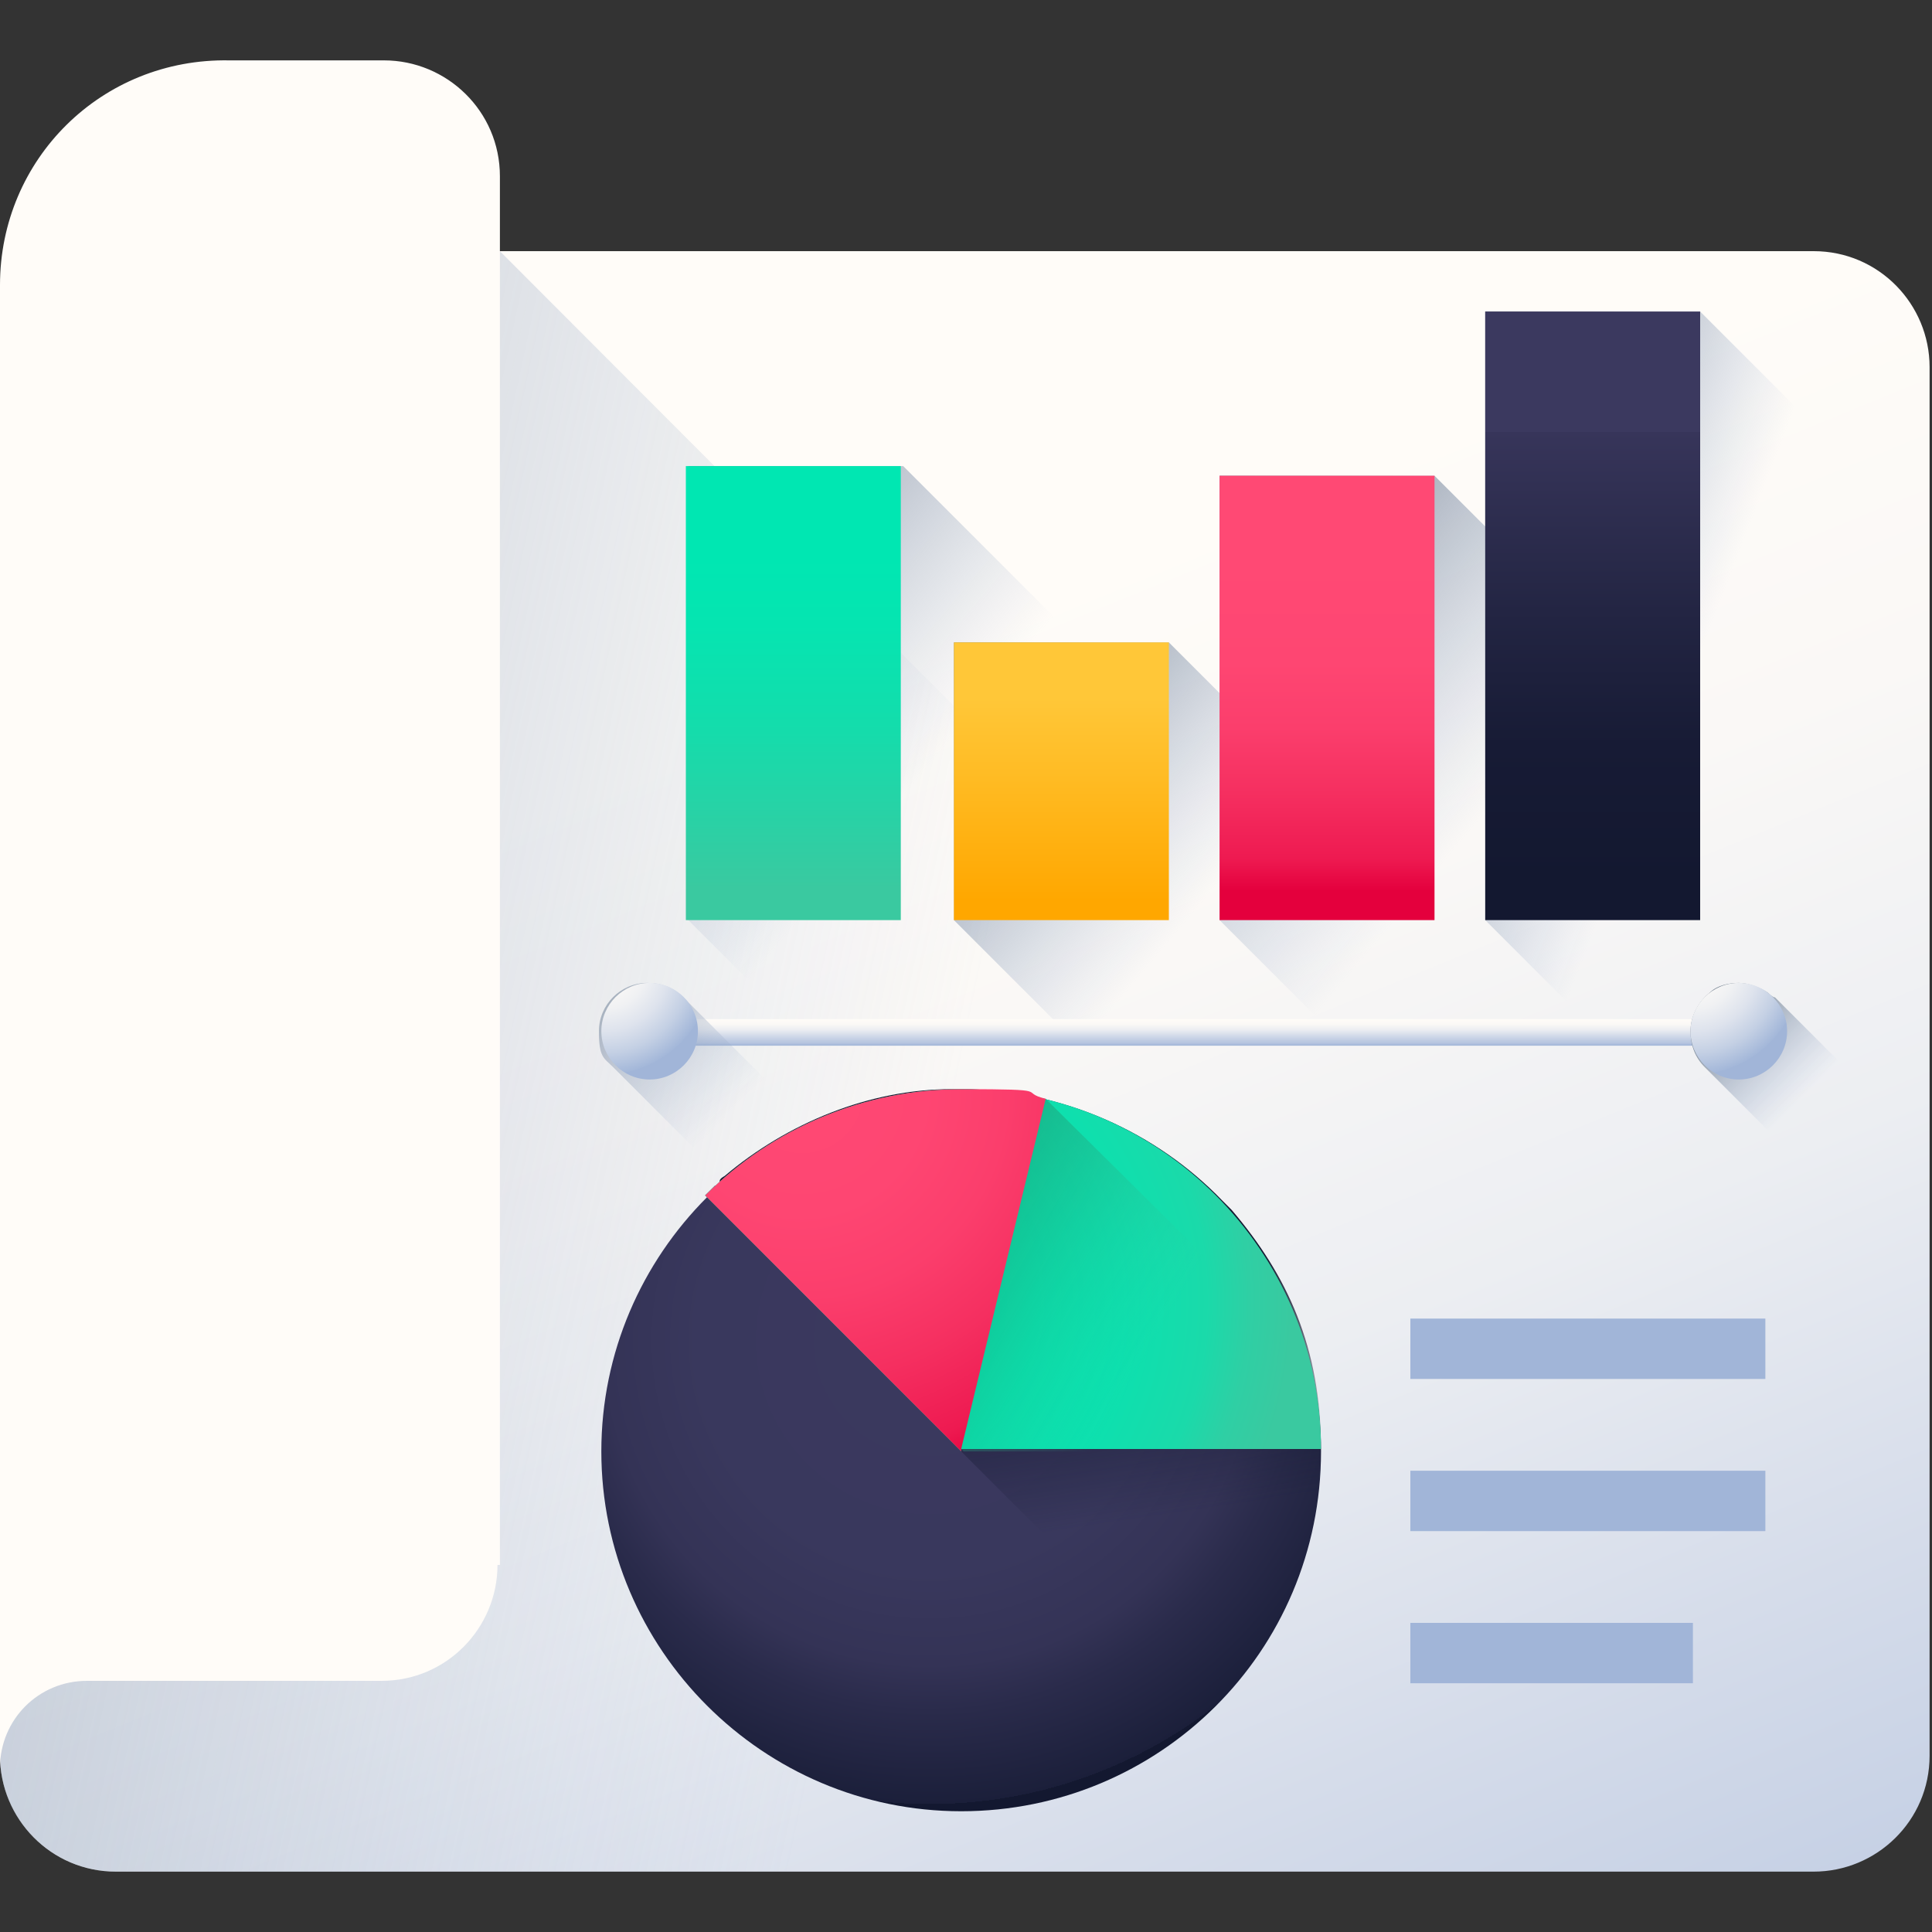
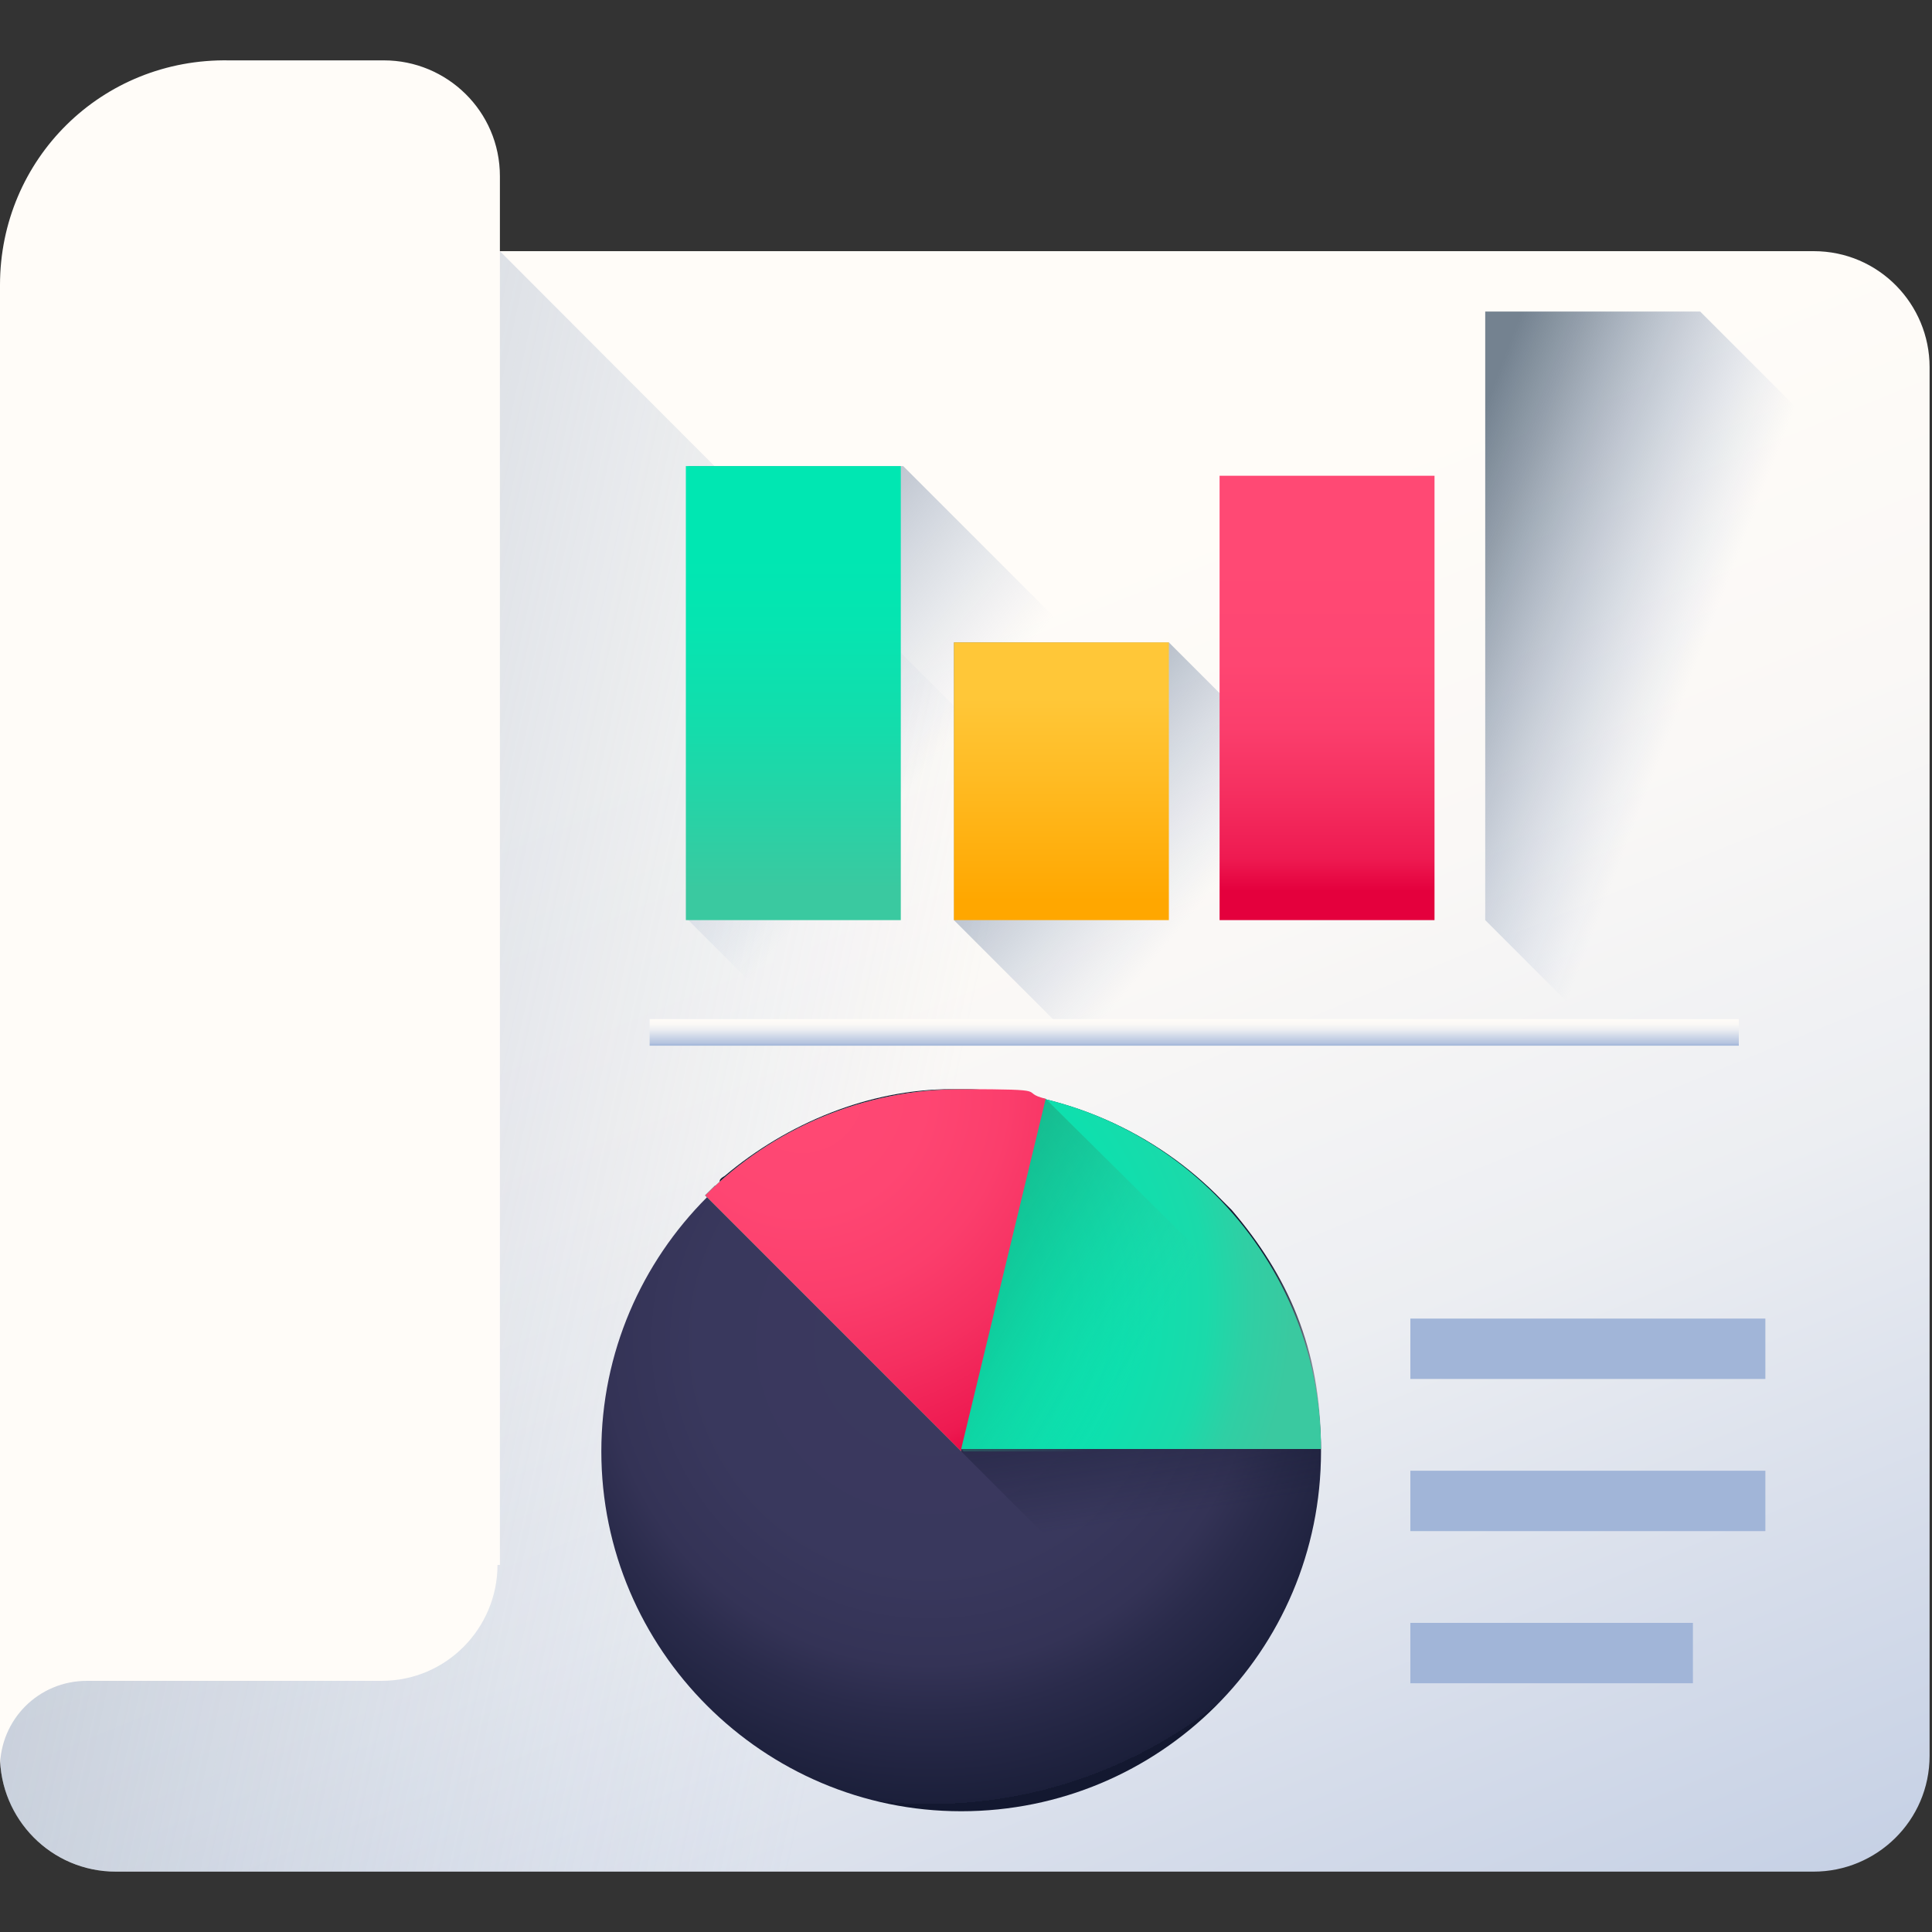
<svg xmlns="http://www.w3.org/2000/svg" id="Layer_1" viewBox="0 0 80 80">
  <rect x="0" y="0" width="80" height="80" fill="#333333" stroke="none" />
  <defs>
    <style>      .st0 {        fill: #a1b5d8;      }      .st1 {        fill: url(#linear-gradient2);      }      .st2 {        fill: url(#linear-gradient1);      }      .st3 {        fill: url(#linear-gradient9);      }      .st4 {        fill: url(#linear-gradient3);      }      .st5 {        fill: url(#linear-gradient6);      }      .st6 {        fill: url(#linear-gradient8);      }      .st7 {        fill: url(#linear-gradient7);      }      .st8 {        fill: url(#linear-gradient5);      }      .st9 {        fill: url(#linear-gradient4);      }      .st10 {        fill: url(#linear-gradient13);      }      .st11 {        fill: url(#linear-gradient12);      }      .st12 {        fill: url(#linear-gradient15);      }      .st13 {        fill: url(#linear-gradient11);      }      .st14 {        fill: url(#linear-gradient10);      }      .st15 {        fill: url(#linear-gradient14);      }      .st16 {        fill: url(#radial-gradient);      }      .st17 {        fill: url(#linear-gradient);      }      .st18 {        fill: url(#radial-gradient1);      }      .st19 {        fill: url(#radial-gradient3);      }      .st20 {        fill: url(#radial-gradient2);      }      .st21 {        fill: url(#radial-gradient4);      }    </style>
    <linearGradient id="linear-gradient" x1="33.4" y1="52.7" x2="65.4" y2="-25.3" gradientTransform="translate(0 80.6) scale(1 -1)" gradientUnits="userSpaceOnUse">
      <stop offset="0" stop-color="#fffcf8" />
      <stop offset=".2" stop-color="#faf8f6" />
      <stop offset=".4" stop-color="#eceef2" />
      <stop offset=".6" stop-color="#d5dcea" />
      <stop offset=".9" stop-color="#b5c4df" />
      <stop offset="1" stop-color="#a1b5d8" />
    </linearGradient>
    <linearGradient id="linear-gradient1" x1="38.7" y1="31" x2="-44.7" y2="48.8" gradientTransform="translate(0 80.6) scale(1 -1)" gradientUnits="userSpaceOnUse">
      <stop offset="0" stop-color="#a1b5d8" stop-opacity="0" />
      <stop offset="0" stop-color="#9fb3d5" stop-opacity="0" />
      <stop offset=".5" stop-color="#8898af" stop-opacity=".5" />
      <stop offset=".8" stop-color="#798898" stop-opacity=".8" />
      <stop offset="1" stop-color="#748290" />
    </linearGradient>
    <linearGradient id="linear-gradient2" x1="-1628.6" y1="12431.6" x2="-1628.6" y2="12417.4" gradientTransform="translate(-12470.5 1672.8) rotate(90) scale(1 -1)" gradientUnits="userSpaceOnUse">
      <stop offset="0" stop-color="#fffcf8" />
      <stop offset=".2" stop-color="#faf8f6" />
      <stop offset=".4" stop-color="#eceef2" />
      <stop offset=".6" stop-color="#d5dcea" />
      <stop offset=".9" stop-color="#b5c4df" />
      <stop offset="1" stop-color="#a1b5d8" />
    </linearGradient>
    <linearGradient id="linear-gradient3" x1="37.3" y1="47.5" x2="24.4" y2="58.3" gradientTransform="translate(0 80.6) scale(1 -1)" gradientUnits="userSpaceOnUse">
      <stop offset="0" stop-color="#a1b5d8" stop-opacity="0" />
      <stop offset="0" stop-color="#9fb3d5" stop-opacity="0" />
      <stop offset=".5" stop-color="#8898af" stop-opacity=".5" />
      <stop offset=".8" stop-color="#798898" stop-opacity=".8" />
      <stop offset="1" stop-color="#748290" />
    </linearGradient>
    <linearGradient id="linear-gradient4" x1="69.6" y1="51.4" x2="58.4" y2="55.7" gradientTransform="translate(0 80.6) scale(1 -1)" gradientUnits="userSpaceOnUse">
      <stop offset="0" stop-color="#a1b5d8" stop-opacity="0" />
      <stop offset="0" stop-color="#9fb3d5" stop-opacity="0" />
      <stop offset=".5" stop-color="#8898af" stop-opacity=".5" />
      <stop offset=".8" stop-color="#798898" stop-opacity=".8" />
      <stop offset="1" stop-color="#748290" />
    </linearGradient>
    <linearGradient id="linear-gradient5" x1="60.8" y1="46.1" x2="48" y2="56.8" gradientTransform="translate(0 80.6) scale(1 -1)" gradientUnits="userSpaceOnUse">
      <stop offset="0" stop-color="#a1b5d8" stop-opacity="0" />
      <stop offset="0" stop-color="#9fb3d5" stop-opacity="0" />
      <stop offset=".5" stop-color="#8898af" stop-opacity=".5" />
      <stop offset=".8" stop-color="#798898" stop-opacity=".8" />
      <stop offset="1" stop-color="#748290" />
    </linearGradient>
    <linearGradient id="linear-gradient6" x1="49.5" y1="42.9" x2="38.7" y2="52" gradientTransform="translate(0 80.6) scale(1 -1)" gradientUnits="userSpaceOnUse">
      <stop offset="0" stop-color="#a1b5d8" stop-opacity="0" />
      <stop offset="0" stop-color="#9fb3d5" stop-opacity="0" />
      <stop offset=".5" stop-color="#8898af" stop-opacity=".5" />
      <stop offset=".8" stop-color="#798898" stop-opacity=".8" />
      <stop offset="1" stop-color="#748290" />
    </linearGradient>
    <linearGradient id="linear-gradient7" x1="32.9" y1="57.5" x2="32.9" y2="43.8" gradientTransform="translate(0 80.6) scale(1 -1)" gradientUnits="userSpaceOnUse">
      <stop offset="0" stop-color="#00e7b2" />
      <stop offset=".2" stop-color="#05e5b1" />
      <stop offset=".5" stop-color="#13ddac" />
      <stop offset=".8" stop-color="#2ad1a5" />
      <stop offset="1" stop-color="#3ac9a0" />
    </linearGradient>
    <linearGradient id="linear-gradient8" x1="43.9" y1="51.7" x2="43.9" y2="43.3" gradientTransform="translate(0 80.6) scale(1 -1)" gradientUnits="userSpaceOnUse">
      <stop offset="0" stop-color="#ffc738" />
      <stop offset=".4" stop-color="#ffbb23" />
      <stop offset="1" stop-color="#ffa700" />
    </linearGradient>
    <linearGradient id="linear-gradient9" x1="54.9" y1="57.2" x2="54.9" y2="43.7" gradientTransform="translate(0 80.6) scale(1 -1)" gradientUnits="userSpaceOnUse">
      <stop offset="0" stop-color="#ff4974" />
      <stop offset=".3" stop-color="#fe4672" />
      <stop offset=".5" stop-color="#fb3e6c" />
      <stop offset=".7" stop-color="#f52f60" />
      <stop offset=".9" stop-color="#ee1a51" />
      <stop offset="1" stop-color="#e4003d" />
    </linearGradient>
    <linearGradient id="linear-gradient10" x1="66" y1="62.7" x2="66" y2="44.2" gradientTransform="translate(0 80.6) scale(1 -1)" gradientUnits="userSpaceOnUse">
      <stop offset="0" stop-color="#3b395f" />
      <stop offset="0" stop-color="#37355a" />
      <stop offset=".4" stop-color="#232543" />
      <stop offset=".7" stop-color="#171b35" />
      <stop offset="1" stop-color="#131830" />
    </linearGradient>
    <linearGradient id="linear-gradient11" x1="49.4" y1="38.4" x2="49.4" y2="37.3" gradientTransform="translate(0 80.6) scale(1 -1)" gradientUnits="userSpaceOnUse">
      <stop offset="0" stop-color="#fffcf8" />
      <stop offset=".2" stop-color="#faf8f6" />
      <stop offset=".4" stop-color="#eceef2" />
      <stop offset=".6" stop-color="#d5dcea" />
      <stop offset=".9" stop-color="#b5c4df" />
      <stop offset="1" stop-color="#a1b5d8" />
    </linearGradient>
    <linearGradient id="linear-gradient12" x1="30.2" y1="34.5" x2="22.8" y2="42" gradientTransform="translate(0 80.6) scale(1 -1)" gradientUnits="userSpaceOnUse">
      <stop offset="0" stop-color="#a1b5d8" stop-opacity="0" />
      <stop offset="0" stop-color="#9fb3d5" stop-opacity="0" />
      <stop offset=".5" stop-color="#8898af" stop-opacity=".5" />
      <stop offset=".8" stop-color="#798898" stop-opacity=".8" />
      <stop offset="1" stop-color="#748290" />
    </linearGradient>
    <linearGradient id="linear-gradient13" x1="74.7" y1="35.2" x2="70.9" y2="39" gradientTransform="translate(0 80.6) scale(1 -1)" gradientUnits="userSpaceOnUse">
      <stop offset="0" stop-color="#a1b5d8" stop-opacity="0" />
      <stop offset="0" stop-color="#9fb3d5" stop-opacity="0" />
      <stop offset=".5" stop-color="#8898af" stop-opacity=".5" />
      <stop offset=".8" stop-color="#798898" stop-opacity=".8" />
      <stop offset="1" stop-color="#748290" />
    </linearGradient>
    <radialGradient id="radial-gradient" cx="25" cy="40.6" fx="25" fy="40.6" r="4.5" gradientTransform="translate(0 80.6) scale(1 -1)" gradientUnits="userSpaceOnUse">
      <stop offset="0" stop-color="#fffcf8" />
      <stop offset=".2" stop-color="#fbf9f7" />
      <stop offset=".4" stop-color="#f0f1f3" />
      <stop offset=".6" stop-color="#dee3ed" />
      <stop offset=".8" stop-color="#c4d0e4" />
      <stop offset="1" stop-color="#a3b7d9" />
      <stop offset="1" stop-color="#a1b5d8" />
    </radialGradient>
    <radialGradient id="radial-gradient1" cx="70.1" cy="40.6" fx="70.1" fy="40.6" r="4.5" gradientTransform="translate(0 80.6) scale(1 -1)" gradientUnits="userSpaceOnUse">
      <stop offset="0" stop-color="#fffcf8" />
      <stop offset=".2" stop-color="#fbf9f7" />
      <stop offset=".4" stop-color="#f0f1f3" />
      <stop offset=".6" stop-color="#dee3ed" />
      <stop offset=".8" stop-color="#c4d0e4" />
      <stop offset="1" stop-color="#a3b7d9" />
      <stop offset="1" stop-color="#a1b5d8" />
    </radialGradient>
    <radialGradient id="radial-gradient2" cx="38.5" cy="25.1" fx="38.5" fy="25.1" r="19.2" gradientTransform="translate(0 80.6) scale(1 -1)" gradientUnits="userSpaceOnUse">
      <stop offset="0" stop-color="#3b395f" />
      <stop offset=".5" stop-color="#39385d" />
      <stop offset=".7" stop-color="#343356" />
      <stop offset=".8" stop-color="#2a2b4b" />
      <stop offset="1" stop-color="#1b1f3a" />
      <stop offset="1" stop-color="#131830" />
    </radialGradient>
    <linearGradient id="linear-gradient14" x1="43.4" y1="17.1" x2="41.9" y2="27.2" gradientTransform="translate(0 80.6) scale(1 -1)" gradientUnits="userSpaceOnUse">
      <stop offset="0" stop-color="#131830" stop-opacity="0" />
      <stop offset="1" stop-color="#131830" />
    </linearGradient>
    <radialGradient id="radial-gradient3" cx="35.8" cy="26.7" fx="35.8" fy="26.7" r="17.7" gradientTransform="translate(0 80.6) scale(1 -1)" gradientUnits="userSpaceOnUse">
      <stop offset="0" stop-color="#00e7b2" />
      <stop offset=".4" stop-color="#03e6b1" />
      <stop offset=".6" stop-color="#0be1af" />
      <stop offset=".8" stop-color="#1adaaa" />
      <stop offset=".9" stop-color="#2fcfa4" />
      <stop offset="1" stop-color="#3ac9a0" />
    </radialGradient>
    <linearGradient id="linear-gradient15" x1="-13.6" y1="6.3" x2="-26.7" y2="13.8" gradientTransform="translate(61.1 62.4) rotate(-.2) scale(1 -1)" gradientUnits="userSpaceOnUse">
      <stop offset="0" stop-color="#3ac9a0" stop-opacity="0" />
      <stop offset="0" stop-color="#38c69d" stop-opacity="0" />
      <stop offset=".4" stop-color="#23aa82" stop-opacity=".4" />
      <stop offset=".8" stop-color="#169971" stop-opacity=".8" />
      <stop offset="1" stop-color="#11936b" />
    </linearGradient>
    <radialGradient id="radial-gradient4" cx="33.2" cy="35.4" fx="33.2" fy="35.4" r="17" gradientTransform="translate(0 80.6) scale(1 -1)" gradientUnits="userSpaceOnUse">
      <stop offset="0" stop-color="#ff4974" />
      <stop offset=".3" stop-color="#fe4672" />
      <stop offset=".5" stop-color="#fb3e6c" />
      <stop offset=".7" stop-color="#f52f60" />
      <stop offset=".9" stop-color="#ee1a51" />
      <stop offset="1" stop-color="#e4003d" />
    </radialGradient>
  </defs>
  <path class="st17" d="M0,72.7V15.2c0-2.7,2.2-4.8,4.8-4.8h70.3c2.7,0,4.8,2.2,4.8,4.8v57.5c0,2.7-2.2,4.8-4.8,4.8H4.8c-2.7,0-4.8-2.2-4.8-4.8Z" />
  <path class="st2" d="M0,15.2v57.5c0,2.7,2.2,4.8,4.8,4.8h70.3c2.7,0,4.8-2.2,4.8-4.8v-3L20.7,10.4H4.8c-2.7,0-4.8,2.2-4.8,4.8Z" />
  <path class="st1" d="M20.7,64.8V7.3c0-2.7-2.2-4.8-4.8-4.8h-6.4C4.2,2.4,0,6.6,0,11.8v61.4c0-2,1.6-3.6,3.6-3.6h12.2c2.7,0,4.8-2.2,4.8-4.8Z" />
  <g>
    <path class="st0" d="M58.4,54.6h14.7v2.5h-14.7v-2.5Z" />
    <path class="st0" d="M58.4,60.9h14.7v2.5h-14.7v-2.5Z" />
    <path class="st0" d="M58.4,67.2h11.7v2.5h-11.7v-2.5Z" />
  </g>
  <path class="st4" d="M37.4,19.3h-8.9v18.8l7.4,7.4h8.9v-18.8l-7.4-7.4Z" />
  <path class="st9" d="M70.4,12.9h-8.9v25.2l7.4,7.4h8.9v-25.2l-7.4-7.4Z" />
-   <path class="st8" d="M59.4,19.7h-8.9v18.4l7.4,7.4h8.9v-18.4l-7.4-7.4Z" />
  <path class="st5" d="M48.4,26.6h-8.9v11.5l7.4,7.4h8.9v-11.5l-7.4-7.4Z" />
  <path class="st7" d="M28.4,19.3h8.9v18.8h-8.9v-18.8Z" />
  <path class="st6" d="M39.5,26.6h8.9v11.5h-8.9v-11.5Z" />
  <path class="st3" d="M50.5,19.7h8.9v18.4h-8.9v-18.4Z" />
-   <path class="st14" d="M61.5,12.9h8.9v25.2h-8.9V12.9Z" />
+   <path class="st14" d="M61.5,12.9h8.9h-8.9V12.9Z" />
  <path class="st13" d="M26.9,42.2h45.1v1.1H26.9v-1.1Z" />
-   <path class="st11" d="M28.3,41.3c-.4-.4-.9-.6-1.5-.6-1.1,0-2,.9-2,2s.2,1.1.6,1.5l5.3,5.3c.4.4.9.6,1.5.6,1.1,0,2-.9,2-2s-.2-1.1-.6-1.5l-5.3-5.3Z" />
-   <path class="st10" d="M79.1,47c-.4,1.2-1.2,2.3-2.2,3.1-.4,0-.7-.3-1-.6l-5.3-5.3c-.4-.4-.6-.9-.6-1.5s.3-1.2.8-1.6c.3-.3.8-.4,1.2-.4s.9.2,1.2.4c0,0,.2.2.3.2l5.3,5.3c.1.1.2.2.3.3Z" />
-   <path class="st16" d="M28.9,42.7c0,1.1-.9,2-2,2s-2-.9-2-2,.9-2,2-2,2,.9,2,2Z" />
-   <path class="st18" d="M74,42.7c0,1.1-.9,2-2,2s-2-.9-2-2,.9-2,2-2,2,.9,2,2Z" />
  <path class="st20" d="M54.7,60.1c0,8.3-6.7,14.9-14.9,14.9s-14.9-6.7-14.9-14.9,6.7-14.9,14.9-14.9,14.9,6.7,14.9,14.9Z" />
  <path class="st15" d="M29.2,49.5l21.1,21.1c2.7-2.7,4.4-6.4,4.4-10.6s-1.4-7.2-3.7-9.9c0,0,0,0,0,0-.1-.1-.3-.3-.4-.4-2.7-2.8-6.6-4.6-10.8-4.6h0c-.1,0-.2,0-.4,0-3.4,0-6.8,1.4-9.4,3.6,0,0,0,0,0,0,0,0-.2.1-.2.2h0c0,.1-.1.2-.2.2,0,0,0,0,0,0,0,0-.2.2-.3.3h0Z" />
  <path class="st19" d="M39.8,60.1l-10.6-10.6c2.8-2.8,6.6-4.4,10.6-4.4,8.2,0,14.9,6.7,14.9,14.9h-14.9Z" />
  <path class="st12" d="M54.8,60c0-1.2-.2-2.4-.4-3.5l-11.1-11c-.5-.1-1-.2-1.5-.3,0,0,0,0-.1,0,0,0-.2,0-.2,0,0,0-.1,0-.2,0,0,0-.1,0-.2,0,0,0-.2,0-.2,0,0,0-.1,0-.2,0,0,0-.2,0-.3,0,0,0,0,0-.1,0-.1,0-.3,0-.4,0-3.3,0-6.6,1.1-9.2,3.2-.5.4-.9.8-1.4,1.2l10.6,10.5h14.9Z" />
  <path class="st21" d="M39.8,60.1l-10.6-10.6c2.8-2.8,6.6-4.4,10.6-4.4s2.3.1,3.5.4l-3.5,14.5Z" />
</svg>